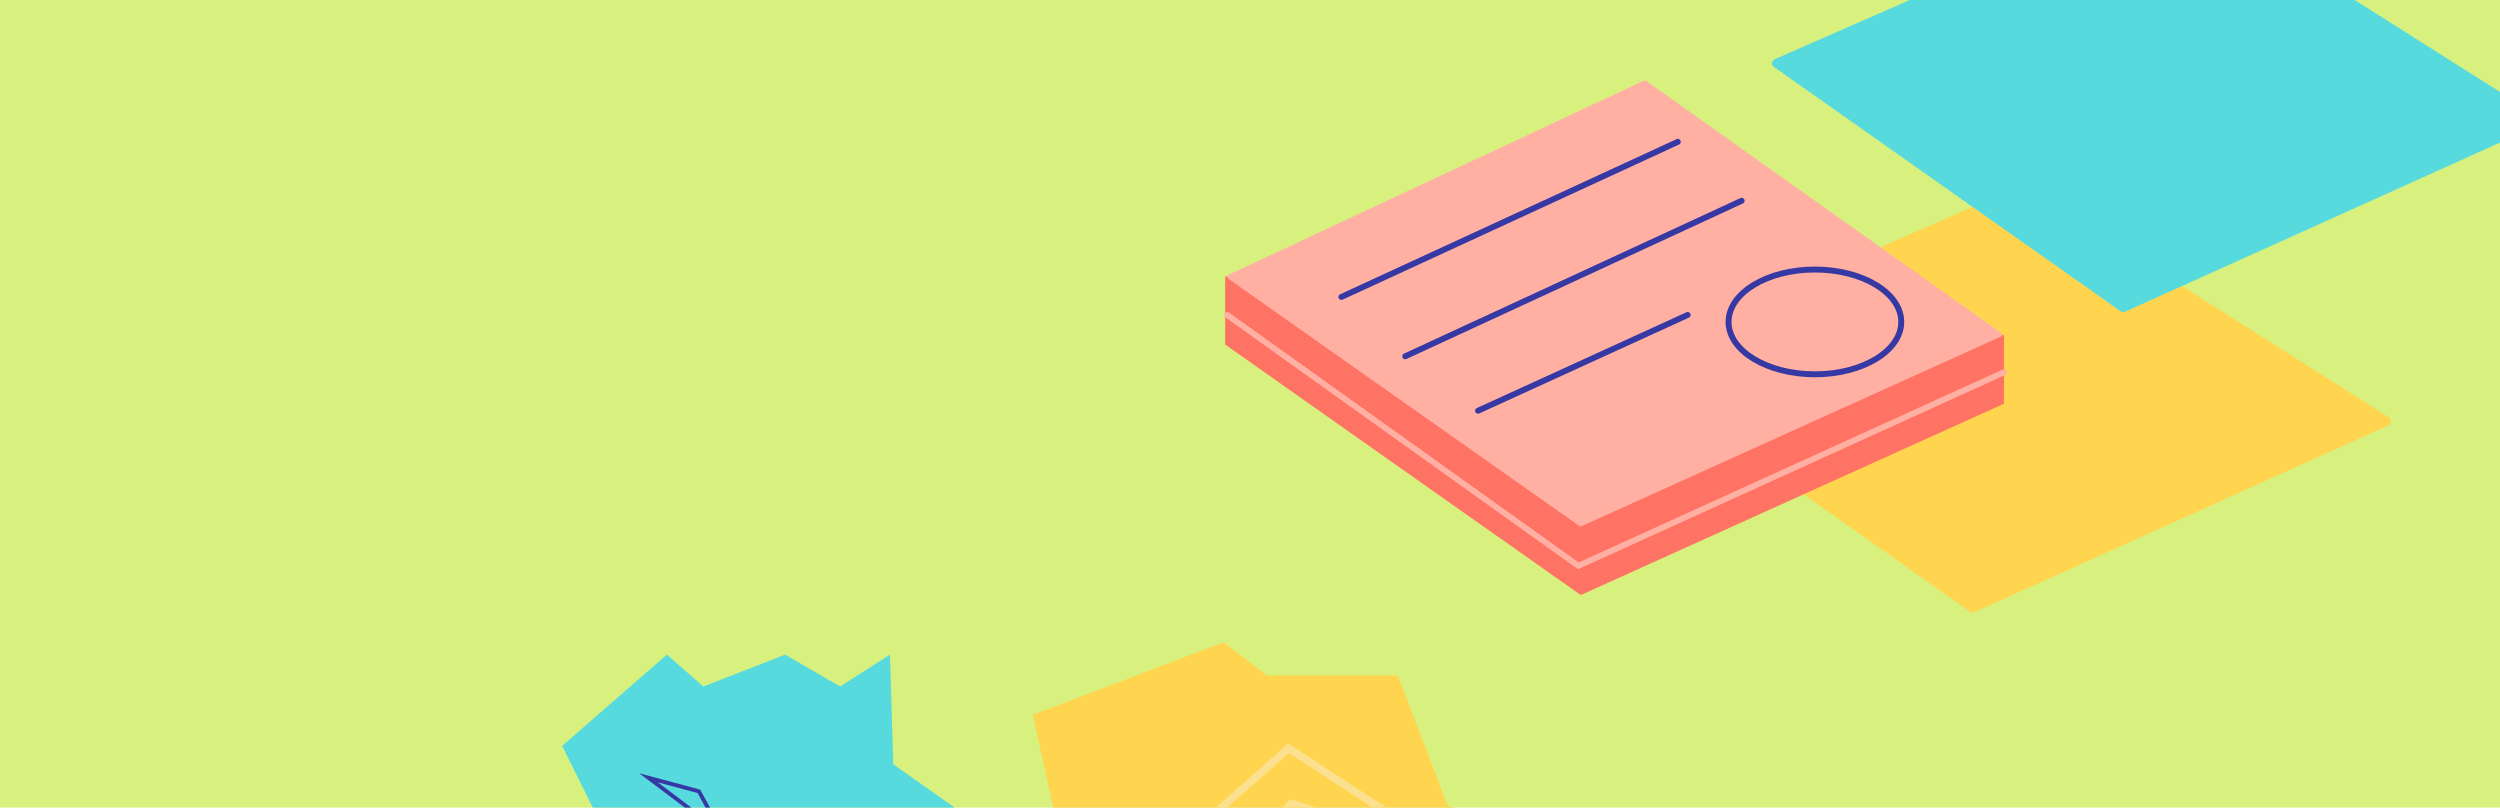
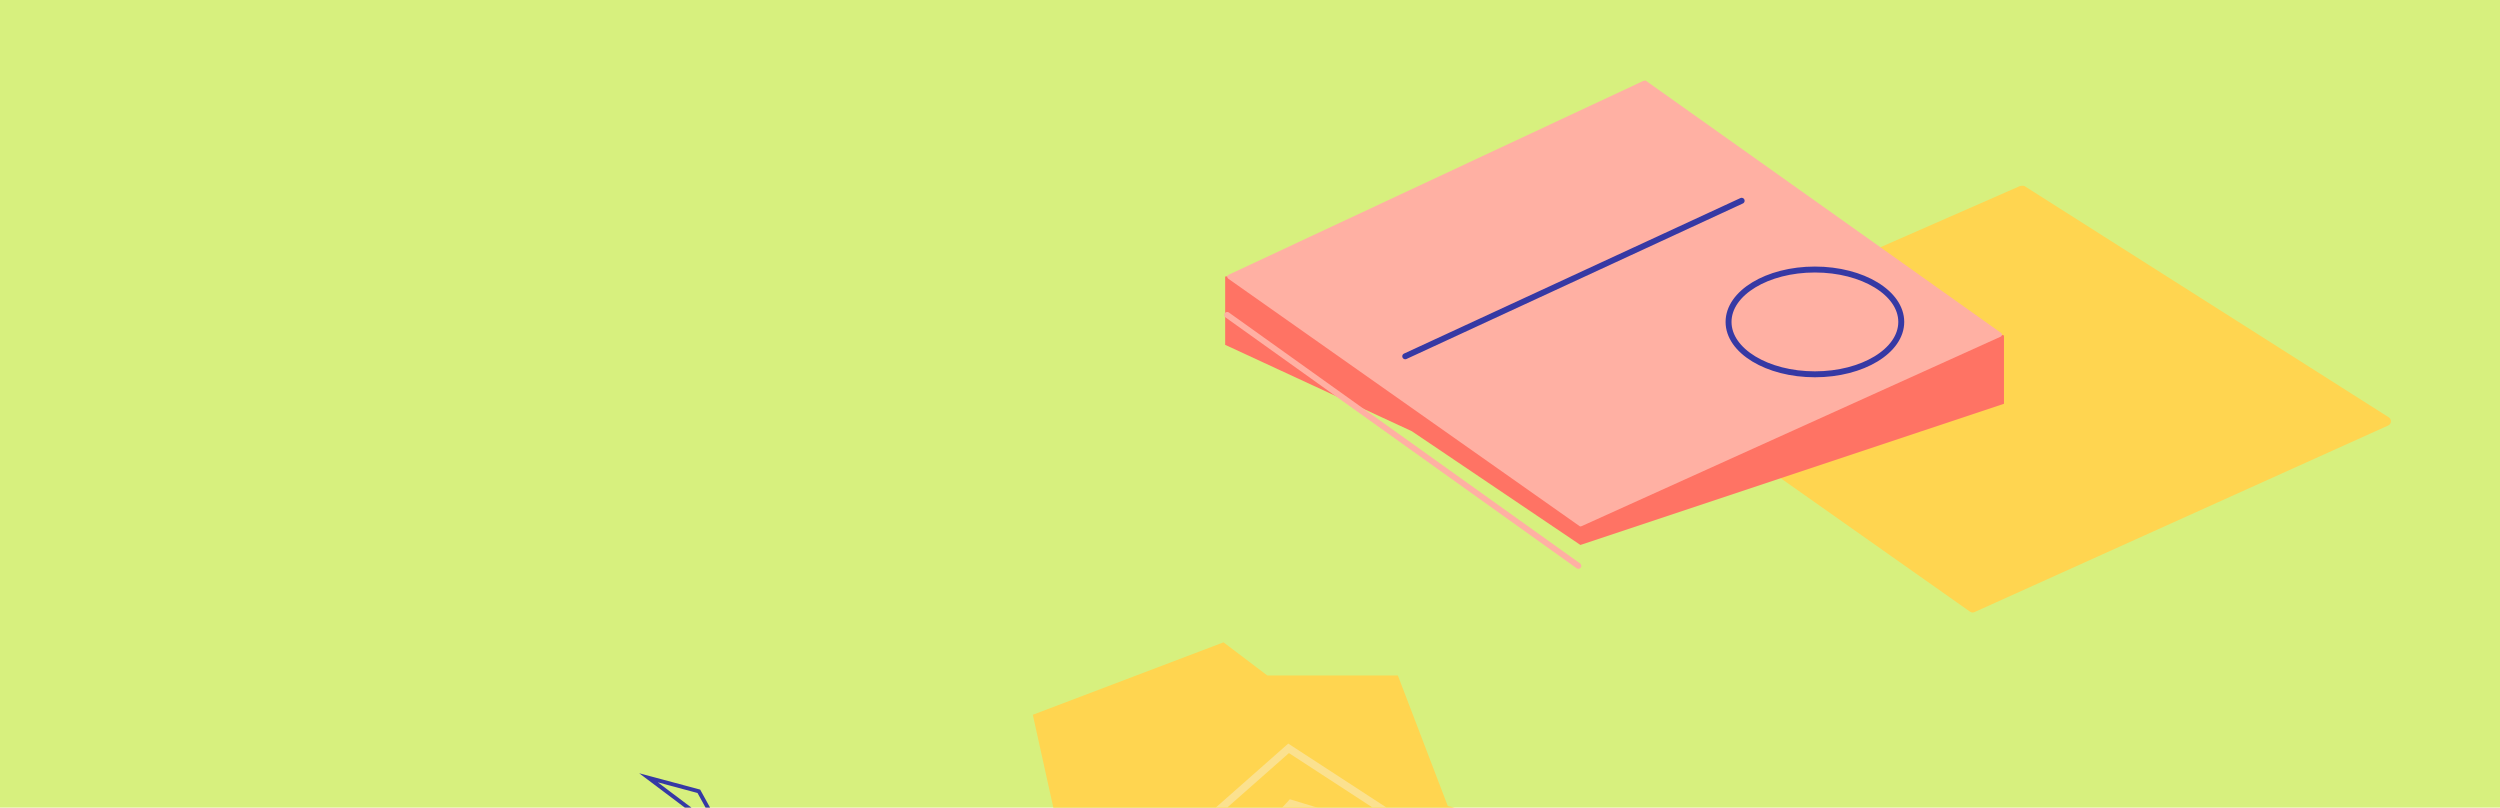
<svg xmlns="http://www.w3.org/2000/svg" width="1263" height="408" viewBox="0 0 1263 408" fill="none">
  <g clip-path="url(#clip0)">
    <path d="M1304.11 -17.567H-11.512V419.274H1304.11V-17.567Z" fill="#D7F07E" stroke="#75E8F0" stroke-miterlimit="10" />
    <path d="M570.982 490.327L532.525 505.007L539.141 439.671L521.773 361.102L618.123 324.505L640.247 341.253H706.203L731.428 407.209L783.118 418.995L753.758 499.424L682.426 526.716L654.927 537.054L570.982 490.327Z" fill="#FFD550" />
    <path d="M594.551 427.885L650.996 378.056L730.392 429.746L652.237 405.968L625.565 434.915L594.551 427.885Z" stroke="#FBE18F" stroke-width="3.833" stroke-miterlimit="10" stroke-linecap="round" />
-     <path d="M470.29 422.923L493.448 415.893L451.269 386.12L449.614 330.708L424.39 346.835L396.684 330.708L355.332 346.835L336.93 330.708L284 376.815L316.048 441.324L398.958 482.676L438.036 457.452L465.742 448.148L470.29 422.923Z" fill="#57DADD" />
    <path d="M327.629 392.943L353.06 399.766L364.432 420.442L346.031 406.796L327.629 392.943Z" stroke="#3639A4" stroke-width="2" stroke-miterlimit="10" stroke-linecap="round" />
    <path d="M1020.48 93.987L820.542 181.654C818.887 182.274 818.681 184.548 820.128 185.582L995.254 309.017C995.874 309.431 996.701 309.638 997.528 309.224L1206.56 214.942C1208.22 214.115 1208.42 211.84 1206.77 210.807L1022.75 93.987C1022.13 93.781 1021.31 93.781 1020.48 93.987Z" fill="#FFD550" />
-     <path d="M830.259 75.379L620.811 173.383C619.984 173.796 619.984 174.623 620.604 175.243L798.211 300.333C798.418 300.54 798.831 300.54 799.245 300.333L1010.97 204.603C1011.79 204.19 1011.79 203.156 1011.17 202.743L831.499 75.172C830.879 75.379 830.465 75.172 830.259 75.379Z" fill="#FF7364" />
    <path d="M618.951 139.681V174.209L713.234 217.836L798.419 275.315L1012.41 203.983V169.454L819.095 130.376" fill="#FF7364" />
-     <path d="M1096.57 -57.775L896.631 29.892C894.977 30.512 894.771 32.786 896.218 33.82L1071.34 157.256C1071.96 157.669 1072.79 157.876 1073.62 157.462L1282.65 63.18C1284.31 62.353 1284.51 60.078 1282.86 59.045L1098.64 -57.568C1098.02 -57.981 1097.19 -58.188 1096.57 -57.775Z" fill="#57DADD" />
    <path d="M830.26 40.85L620.606 138.854C619.779 139.267 619.779 140.095 620.399 140.715L798.006 265.804C798.213 266.011 798.626 266.011 799.04 265.804L1010.76 170.075C1011.59 169.661 1011.59 168.627 1010.97 168.214L831.294 40.643C830.881 40.85 830.467 40.85 830.26 40.85Z" fill="#FFB0A3" />
-     <path d="M619.982 159.116L797.382 285.86L1012.41 188.063" stroke="#FFB0A3" stroke-width="3" stroke-miterlimit="10" stroke-linecap="round" />
-     <path d="M677.672 150.019L847.628 71.657" stroke="#3639A4" stroke-width="3" stroke-miterlimit="10" stroke-linecap="round" />
+     <path d="M619.982 159.116L797.382 285.86" stroke="#FFB0A3" stroke-width="3" stroke-miterlimit="10" stroke-linecap="round" />
    <path d="M709.924 179.999L879.88 101.43" stroke="#3639A4" stroke-width="3" stroke-miterlimit="10" stroke-linecap="round" />
-     <path d="M746.73 207.498L852.591 159.116" stroke="#3639A4" stroke-width="3" stroke-miterlimit="10" stroke-linecap="round" />
    <path d="M916.89 189.096C940.984 189.096 960.516 177.247 960.516 162.631C960.516 148.015 940.984 136.166 916.89 136.166C892.796 136.166 873.264 148.015 873.264 162.631C873.264 177.247 892.796 189.096 916.89 189.096Z" stroke="#3639A4" stroke-width="3" stroke-miterlimit="10" stroke-linecap="round" />
  </g>
  <defs>
    <clipPath id="clip0">
      <rect width="1263" height="408" fill="white" />
    </clipPath>
  </defs>
</svg>